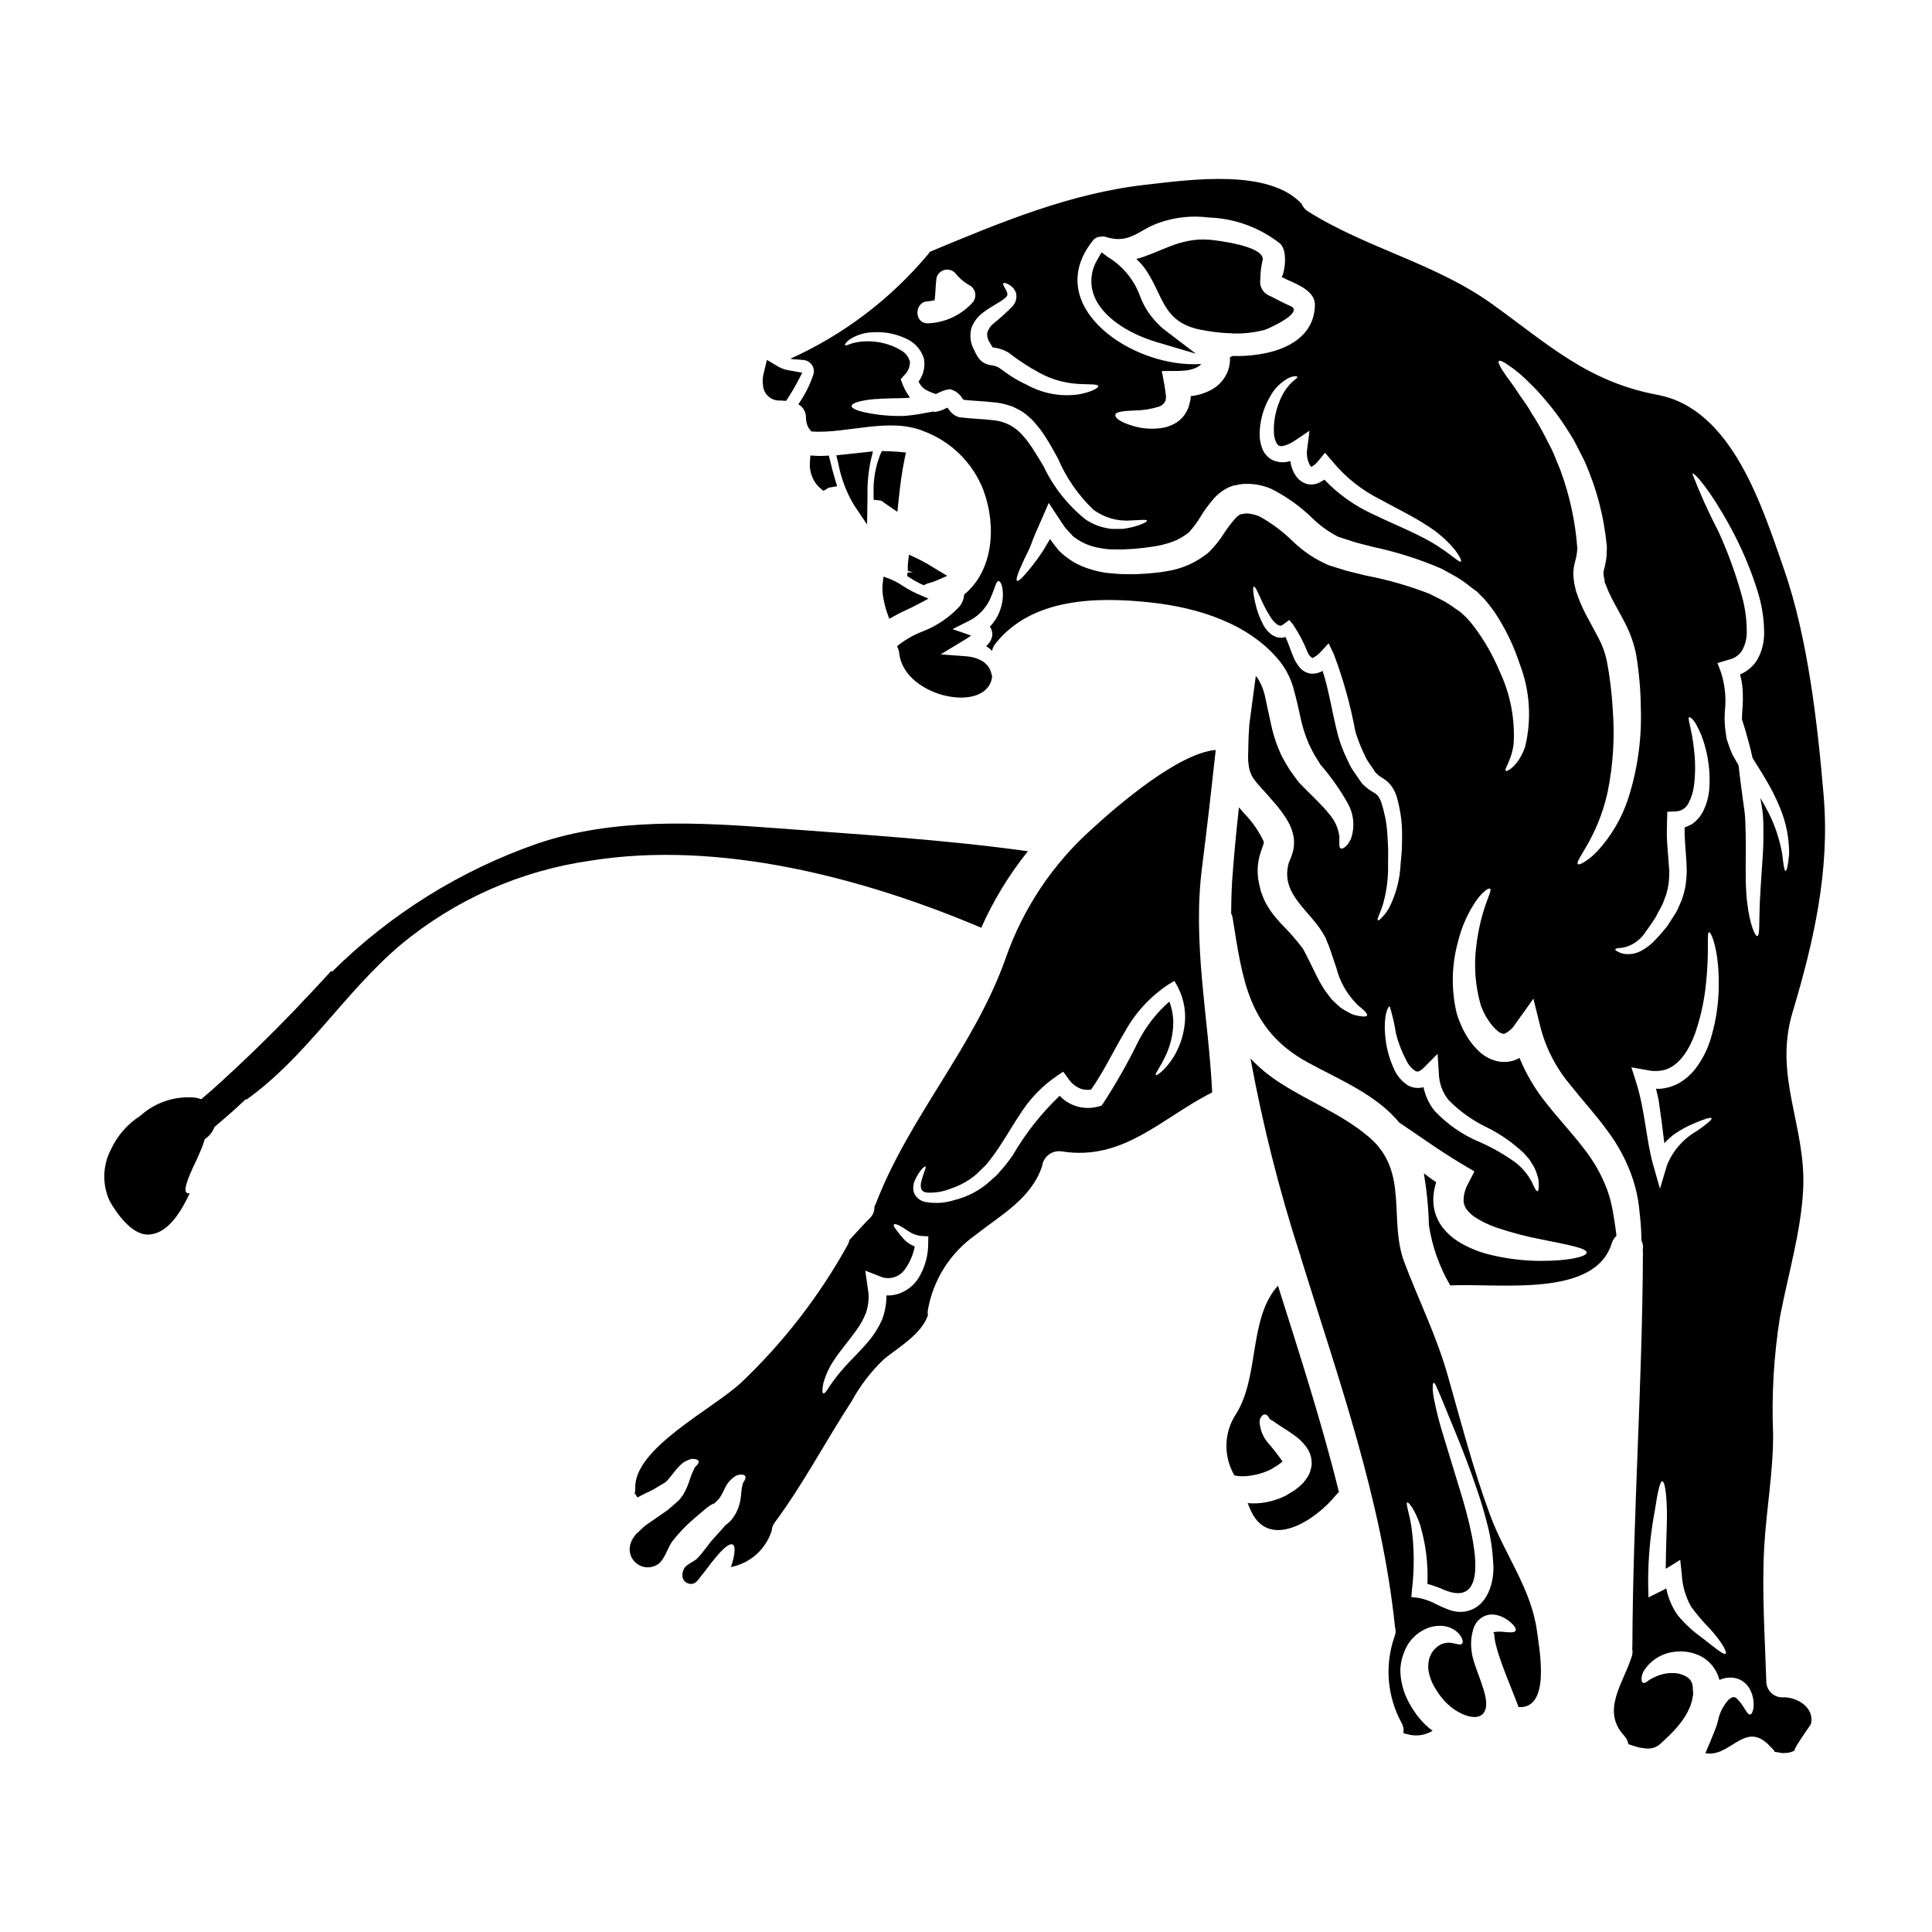
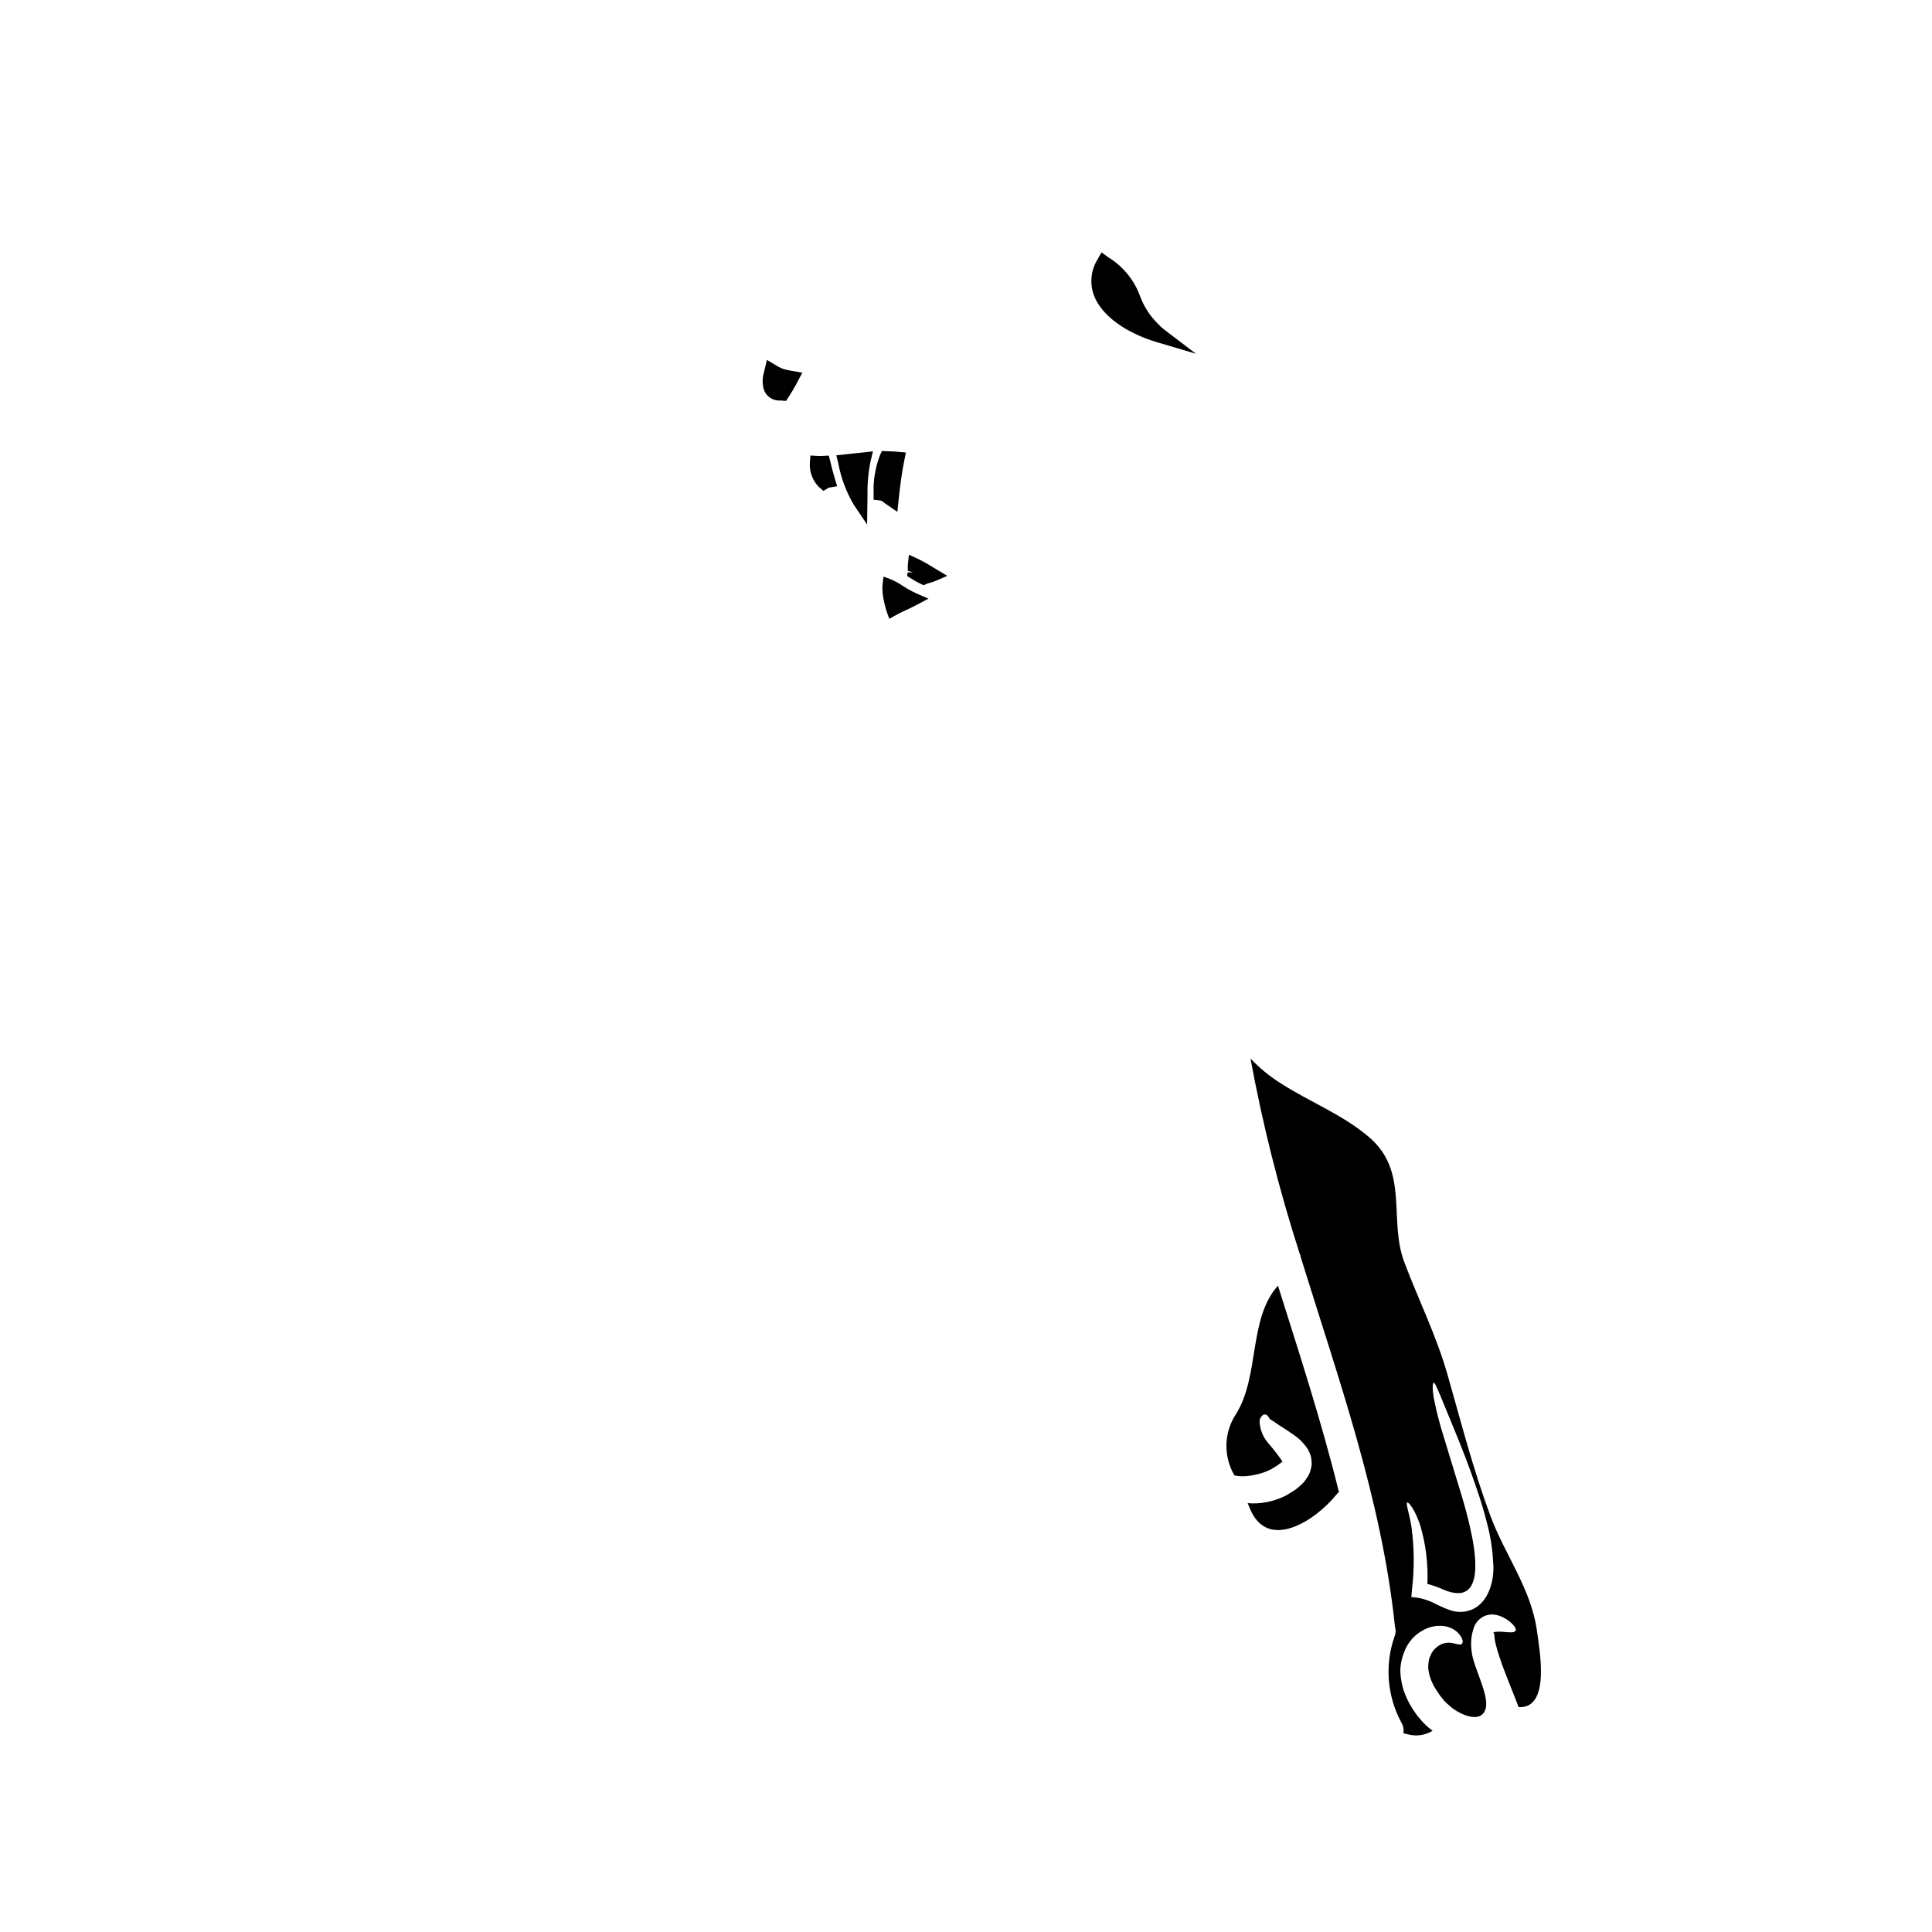
<svg xmlns="http://www.w3.org/2000/svg" fill="#000000" width="800px" height="800px" version="1.1" viewBox="144 144 512 512">
  <g>
    <path d="m538.91 545.55c-4.531-12.203-7.746-24.797-11.328-37.328-2.992-10.43-7.633-19.68-11.414-29.695-4.277-11.352 1.371-24.008-9.34-33.164-7.106-6.066-15.715-9.309-23.488-14.316h-0.004c-2.902-1.84-5.566-4.027-7.938-6.516 3.211 17.449 7.547 34.672 12.988 51.562 0.172 0.375 0.297 0.773 0.359 1.18 9.984 32.273 21.449 64.156 24.941 97.871l0.004 0.004c0.27 0.852 0.219 1.777-0.141 2.598-2.633 7.551-1.941 15.863 1.902 22.875 0.465 0.812 0.625 1.766 0.449 2.684 0.082 0.027 0.137 0.027 0.223 0.055 0.473 0.195 1.031 0.223 1.574 0.395 2.055 0.395 4.18 0.004 5.961-1.09-0.059-0.027-0.113-0.082-0.168-0.109-1.094-0.824-2.098-1.762-2.992-2.801l-1.008-1.227c-0.336-0.449-0.727-1.062-1.09-1.594-0.68-1.039-1.27-2.133-1.766-3.269-0.988-2.269-1.512-4.715-1.535-7.188 0.055-1.238 0.27-2.461 0.645-3.637 0.195-0.559 0.422-1.117 0.613-1.648 0.34-0.668 0.34-0.695 0.727-1.371 1.145-1.832 2.812-3.281 4.785-4.164 1.609-0.73 3.398-0.965 5.141-0.676 1.277 0.23 2.457 0.836 3.387 1.738 1.398 1.48 1.398 2.652 1.008 2.934-0.449 0.395-1.375-0.055-2.629-0.246v-0.004c-1.492-0.258-3.019 0.184-4.141 1.199-0.711 0.602-1.258 1.371-1.594 2.238-0.137 0.297-0.25 0.605-0.336 0.922-0.027 0.281-0.082 0.559-0.137 0.84-0.078 0.574-0.098 1.152-0.059 1.73 0.195 1.414 0.621 2.785 1.258 4.059 0.371 0.719 0.793 1.41 1.262 2.066 0.207 0.352 0.438 0.691 0.695 1.008l1.008 1.258c0.336 0.336 1.035 1.035 1.648 1.535 2.824 2.363 8.266 4.59 9.34 0.504 0.98-3.746-3.469-11.242-3.746-15.352v0.004c-0.289-2.113-0.059-4.262 0.672-6.262 0.52-1.305 1.535-2.352 2.824-2.91 0.57-0.23 1.176-0.363 1.789-0.395 0.477 0.027 0.949 0.086 1.371 0.141v0.004c1.203 0.293 2.328 0.848 3.297 1.621 1.457 1.145 1.969 2.098 1.707 2.543-0.281 0.531-1.344 0.477-2.91 0.34l0.004-0.004c-0.824-0.109-1.66-0.117-2.488-0.027-0.137 0.059-0.277 0.105-0.422 0.137-0.027 0.113-0.141 0.141-0.055 0.195 0.086 0.055 0.25 0 0.223 0.223l0.004 0.004c0.047 1.129 0.234 2.246 0.559 3.328 0.363 1.453 0.922 3.078 1.535 4.836 1.23 3.387 2.797 7.086 4.363 11.215 8.496 0.477 5.562-14.957 4.863-20.16-1.5-11.199-8.547-20.23-12.402-30.691zm-6.961 25.559-0.004 0.004c-1.387 0.152-2.793-0.039-4.086-0.562-1.18-0.418-2.125-0.895-3.047-1.312-1.484-0.824-3.09-1.418-4.754-1.762l-2.039-0.25 0.164-1.902c0.664-5.559 0.621-11.176-0.137-16.723-0.645-3.891-1.594-6.297-1.09-6.43 0.309-0.113 1.902 1.648 3.352 5.84h0.004c1.531 5.102 2.195 10.422 1.965 15.746 1.484 0.387 2.934 0.902 4.332 1.539 11.27 4.754 8.387-10.32 6.934-16.723-0.699-3.047-1.512-5.984-2.363-8.777-1.707-5.648-3.269-10.711-4.559-14.957l0.004-0.004c-1.086-3.394-1.973-6.848-2.656-10.348-0.449-2.516-0.309-4-0.027-4.027 0.363-0.055 0.812 1.23 1.82 3.523 0.949 2.32 2.316 5.621 4 9.734 1.68 4.113 3.66 9.117 5.562 14.766 0.98 2.82 1.902 5.812 2.711 9h-0.004c0.914 3.363 1.469 6.812 1.652 10.293 0.566 5.223-1.422 12.551-7.738 13.336z" />
    <path d="m471.57 518.71c-1.594 2.406-2.477 5.211-2.551 8.094-0.074 2.883 0.664 5.731 2.133 8.211 1.414 0.281 2.863 0.289 4.281 0.027 1.102-0.152 2.188-0.406 3.242-0.754 0.586-0.195 0.977-0.395 1.426-0.559l0.926-0.449 0.027-0.027 0.082-0.055 0.195-0.109 0.395-0.25v-0.004c0.488-0.27 0.957-0.582 1.398-0.926l0.531-0.418c0.051-0.086 0.117-0.164 0.195-0.223-1.148-1.664-2.391-3.262-3.719-4.785-1.379-1.559-2.195-3.539-2.32-5.617-0.047-0.586 0.168-1.164 0.586-1.574 0.176-0.285 0.488-0.453 0.82-0.449 0.332 0.008 0.637 0.188 0.805 0.477 0.25 0.223 0.449 0.898 0.867 0.98 0.531 0.25 1.594 1.145 3.148 2.07 0.789 0.504 1.703 1.09 2.711 1.816v-0.004c1.328 0.879 2.492 1.988 3.438 3.273 0.352 0.473 0.645 0.988 0.867 1.535 0.109 0.312 0.25 0.617 0.336 0.926 0.086 0.379 0.141 0.762 0.168 1.145 0.117 0.781 0.051 1.574-0.199 2.324-0.148 0.715-0.43 1.398-0.832 2.012-0.336 0.531-0.727 1.035-1.117 1.539l-1.145 1.062h-0.004c-0.723 0.637-1.512 1.188-2.359 1.648l-0.586 0.367-0.281 0.164-0.141 0.113-0.309 0.137-1.035 0.477c-0.895 0.375-1.812 0.684-2.754 0.922-1.633 0.43-3.32 0.625-5.008 0.586-0.363 0-0.754-0.055-1.145-0.082 0.195 0.422 0.363 0.84 0.531 1.285 4.641 11.746 17.449 3.356 22.953-3.496l0.004 0.004c0.203-0.262 0.438-0.496 0.699-0.699-4.531-18.426-10.43-36.547-16.16-54.711-7.859 8.75-4.809 23.918-11.102 33.996z" />
    <path d="m379.02 263.57-1.332-0.035-0.531 1.219c-1.199 3.16-1.758 6.531-1.645 9.91v1.777l1.77 0.191 0.004 0.004c0.211 0.02 0.41 0.109 0.57 0.25 0.301 0.246 0.609 0.465 1.203 0.867l2.754 1.895 0.348-3.305c0.43-4.16 0.887-7.328 1.48-10.277l0.434-2.144-2.18-0.203c-0.973-0.086-1.906-0.117-2.875-0.148z" />
-     <path d="m466.18 342.74c-9.926 0.871-25.891 14.598-32.742 20.887h-0.004c-10.414 9.285-18.293 21.07-22.898 34.246-8.266 23.488-25.617 42.055-34.48 65.238-0.094 0.23-0.207 0.453-0.332 0.668 0.066 1.145-0.375 2.258-1.207 3.047-1.875 1.875-3.606 3.832-5.394 5.762-0.09 0.461-0.25 0.906-0.477 1.316-7.488 13.531-17.004 25.836-28.215 36.488-7.297 6.879-28.551 17.422-28.074 28.02v0.004c0.023 0.461-0.035 0.926-0.164 1.367 0.289 0.324 0.539 0.684 0.75 1.062 1.574-0.871 2.754-1.402 4.027-2.016 0.754-0.449 1.512-0.895 2.238-1.344l0.531-0.309 0.25-0.141 0.004 0.004c0.016-0.016 0.039-0.016 0.055 0 0.137-0.137 0.336-0.281 0.504-0.418 1.594-1.539 3.102-4.394 5.254-5.453v0.004c0.48-0.227 0.977-0.414 1.484-0.566 0.309 0.004 0.613 0.023 0.922 0.062 0.504 0.109 0.84 0.281 0.926 0.531 0.086 0.25-0.027 0.586-0.367 1.004-0.164 0.195-0.395 0.395-0.641 0.645-0.109 0.25-0.223 0.531-0.336 0.754-0.371 0.766-0.688 1.555-0.953 2.363-0.434 1.445-1.031 2.836-1.785 4.141-0.34 0.418-0.645 0.867-0.98 1.285l-0.141 0.164-0.336 0.309-0.25 0.195-0.445 0.422-1.969 1.703c-1.574 1.117-3.543 2.406-4.891 3.387h-0.004c-0.754 0.484-1.457 1.047-2.098 1.68l-0.922 0.895-0.504 0.422v-0.004c-0.059 0.105-0.125 0.211-0.195 0.309-0.496 0.582-0.887 1.246-1.145 1.965-0.727 1.906-0.172 4.059 1.379 5.379s3.766 1.516 5.527 0.496c1.93-1.004 2.82-4.531 4.055-6.207 1.707-2.203 3.637-4.227 5.758-6.039 0.699-0.59 1.344-1.148 2.016-1.707 0.309-0.281 0.641-0.531 0.949-0.812 0.309-0.281 0.926-0.727 1.371-1.035h-0.004c0.191-0.117 0.387-0.219 0.594-0.305 0.191-0.109 0.363-0.223 0.309-0.164 0 0 0.082 0.164 0.395-0.223l0.586-0.586 0.086-0.113c0.027 0 0.027 0 0.055-0.027l-0.004-0.004c0.105-0.129 0.219-0.25 0.336-0.363 0.613-0.91 1.141-1.875 1.574-2.883 0.531-1.109 1.328-2.07 2.324-2.793 0.582-0.473 1.316-0.711 2.066-0.672 0.359-0.031 0.715 0.113 0.949 0.391 0.137 0.223 0.082 0.562-0.109 1.008-0.121 0.246-0.262 0.48-0.422 0.703-0.109 0.238-0.184 0.492-0.223 0.754-0.16 0.645-0.266 1.305-0.309 1.969-0.059 1.375-0.324 2.731-0.785 4.027-0.195 0.449-0.395 0.867-0.586 1.316-0.223 0.363-0.477 0.754-0.699 1.117l-0.004-0.004c-0.32 0.516-0.719 0.977-1.18 1.371-0.34 0.281-0.672 0.559-1.035 0.871-0.141 0.184-0.289 0.359-0.449 0.527-0.281 0.312-0.559 0.645-0.84 0.953-0.559 0.613-1.145 1.285-1.758 1.93-1.512 1.676-2.824 3.832-4.422 5.367-0.922 0.867-2.793 1.484-3.387 2.602-0.75 1.426-0.668 3.324 1.062 3.938 2.016 0.641 2.711-1.148 3.832-2.434 0.922-1.008 6.262-8.949 8.055-7.832 0.668 0.422 0.613 2.519-0.531 5.926h0.004c5-0.98 9.09-4.566 10.711-9.395 0.027-0.082 0.055-0.137 0.082-0.219v-0.004c0.035-0.781 0.312-1.535 0.785-2.156 7.633-10.289 13.504-21.586 20.469-32.273 2.246-4.102 5.113-7.828 8.504-11.047 3.973-3.273 9.816-6.461 11.633-11.605h-0.004c-0.07-0.465-0.07-0.934 0-1.398 1.402-8.016 5.918-15.148 12.555-19.852 6.797-5.367 14.738-9.566 17.711-18.23l0.004-0.004c0.137-1.227 0.77-2.344 1.754-3.094 0.98-0.75 2.227-1.066 3.449-0.875 16.387 2.629 26.508-8.918 39.875-15.629-0.98-20.273-5.34-39.625-2.629-60.117 1.305-10.23 2.453-20.434 3.57-30.641zm-76.199 130.56c0.051 3.32-0.84 6.586-2.574 9.422-1.191 1.863-2.957 3.285-5.035 4.055-1.109 0.395-2.285 0.574-3.461 0.531 0.016 2.164-0.363 4.316-1.121 6.344-0.863 1.957-1.98 3.793-3.328 5.453-2.516 3.019-4.922 5.227-6.691 7.242-1.398 1.566-2.695 3.219-3.883 4.949-0.816 1.344-1.348 2.07-1.68 1.969-0.336-0.102-0.336-1.008-0.027-2.602h-0.004c0.609-2.269 1.602-4.418 2.938-6.348 1.594-2.434 3.828-5.004 5.871-7.828v-0.004c1.004-1.398 1.84-2.91 2.488-4.5 0.562-1.645 0.797-3.383 0.703-5.117-0.082-0.668-0.195-1.344-0.281-1.969l-0.586-4.168 3.719 1.457c2.438 1.16 5.359 0.352 6.848-1.902 1.266-1.781 2.133-3.812 2.547-5.957-0.844-0.324-1.629-0.789-2.32-1.371-0.727-0.68-1.387-1.43-1.969-2.234-0.926-1.203-1.457-1.875-1.258-2.18 0.195-0.309 1.117-0.059 2.488 0.84 0.672 0.395 1.457 1.008 2.266 1.426v-0.004c0.898 0.469 1.891 0.727 2.902 0.754l1.484 0.082zm67.84-56.883c-0.422 2.691-1.359 5.273-2.758 7.609-2.363 3.773-4.586 5.09-4.754 4.891-0.336-0.336 1.285-2.125 2.91-5.844 0.949-2.219 1.516-4.582 1.676-6.988 0.152-2.266-0.191-4.539-1.008-6.656-3.316 2.91-6.066 6.406-8.109 10.32-2.797 5.734-5.941 11.289-9.422 16.637l-0.477 0.641-0.84 0.223v0.004c-3.676 1.004-7.606-0.094-10.23-2.856-4.871 4.66-9.059 9.977-12.445 15.801-1.039 1.508-2.18 2.949-3.41 4.305-0.543 0.668-1.152 1.277-1.82 1.82-0.586 0.559-1.203 1.062-1.789 1.574-2.484 1.969-5.363 3.383-8.441 4.141-2.512 0.801-5.184 0.965-7.773 0.473-1.359-0.289-2.477-1.246-2.965-2.543-0.258-1.004-0.18-2.066 0.219-3.019 1.316-2.996 2.684-3.918 2.883-3.832 0.336 0.195-0.613 1.68-1.18 4.305-0.141 0.602-0.102 1.234 0.109 1.816 0.34 0.504 0.902 0.809 1.512 0.812 2.141 0.113 4.277-0.246 6.262-1.062 2.516-0.824 4.844-2.133 6.852-3.859 0.559-0.559 1.117-1.117 1.703-1.676 0.59-0.527 1.121-1.117 1.574-1.762 1.016-1.254 1.957-2.562 2.824-3.918 1.906-2.82 3.746-6.094 5.988-9.395h-0.004c2.406-3.59 5.469-6.695 9.031-9.145l1.82-1.227 1.344 1.844-0.004-0.004c0.793 1.191 1.922 2.117 3.242 2.66 0.898 0.309 1.859 0.398 2.801 0.25 3.414-4.836 5.926-10.289 8.891-15.207 2.762-5.07 6.719-9.395 11.52-12.598l1.676-1.008 0.898 1.621c1.738 3.336 2.336 7.148 1.695 10.852z" />
    <path d="m450.63 234.69 10.305 3.059-8.555-6.516c-0.504-0.391-0.973-0.824-1.395-1.305-2.152-2.086-3.812-4.629-4.856-7.441-1.559-4.293-4.531-7.926-8.43-10.305l-1.781-1.312-1.09 1.93h-0.004c-1.793 2.938-2.098 6.547-0.82 9.742 2.07 5.121 8.285 9.664 16.625 12.148z" />
-     <path d="m461.95 231.34c2.57 0.527 5.18 0.855 7.805 0.977 0.289-0.023 0.582-0.004 0.863 0.055 2.836 0.094 5.668-0.219 8.418-0.922 1.008-0.25 10.824-4.699 6.934-6.348-1.875-0.789-3.543-1.758-5.367-2.656-1.816-0.625-2.914-2.469-2.602-4.363 0.008-1.664 0.191-3.32 0.559-4.945 1.258-3.973-12.832-5.539-14.234-5.621-7.801-0.586-13.113 3.543-19.18 5.117 1.055 0.957 1.98 2.047 2.754 3.242 4.445 6.793 4.375 13.422 14.051 15.465z" />
    <path d="m483.93 531.41c0-0.027-0.027-0.055-0.027-0.082h-0.027c0.086 0.082 0.055 0.168 0.055 0.25s0 0.055 0.059 0.082c0-0.027 0.082-0.082-0.059-0.25z" />
    <path d="m379.89 297.45-1.75-0.637-0.219 1.852-0.004-0.004c-0.043 0.309-0.066 0.621-0.066 0.93-0.02 1.086 0.086 2.168 0.309 3.231 0.219 1.199 0.527 2.387 0.926 3.539l0.578 1.617 1.867-1.012c0.52-0.285 1.035-0.562 1.574-0.816 1.488-0.656 2.894-1.348 4.238-2.062l2.719-1.445-2.832-1.211v0.004c-0.949-0.414-1.867-0.887-2.754-1.414-0.395-0.23-0.84-0.5-1.277-0.789l-0.004 0.004c-1.035-0.711-2.144-1.309-3.305-1.785z" />
    <path d="m384.52 295.7-0.125 0.941 0.789 0.508h-0.004c0.957 0.625 1.957 1.184 2.992 1.668l0.633 0.277 0.617-0.309c0.156-0.07 0.312-0.133 0.477-0.18 0.859-0.207 1.699-0.492 2.508-0.852l2.617-1.152-3.519-2.109v-0.004c-1.543-0.973-3.141-1.855-4.785-2.648l-1.836-0.84-0.238 2.004v0.004c-0.086 0.758-0.105 1.523-0.055 2.285l1.406 0.395z" />
    <path d="m350.8 250.14 1.512 0.105 0.82-1.27c0.656-1.016 1.281-2.031 1.852-3.106l1.629-3.094-3.445-0.617v-0.004c-1.031-0.148-2.023-0.484-2.938-0.988l-2.988-1.789-0.816 3.387 0.004-0.004c-0.34 1.168-0.41 2.394-0.203 3.59 0.281 2.277 2.289 3.938 4.574 3.789z" />
    <path d="m370.28 277.79 3.504 5.207 0.117-7.527v0.004c-0.078-3.07 0.188-6.137 0.789-9.148l0.645-2.707-9.703 1.039 0.531 2.18c0.719 3.863 2.113 7.57 4.117 10.953z" />
-     <path d="m616.28 593.82c-2.305-0.027-4.164-1.887-4.191-4.191-0.367-11.809-1.203-23.742-0.559-35.543 0.559-10.035 2.406-19.938 2.363-30.004-0.426-10.332 0.176-20.684 1.789-30.898 2.098-11.16 5.621-22.707 6.18-34.086 0.812-16.609-7.91-29.84-2.82-46.812 5.621-18.762 9.926-37.582 8.246-57.379-1.594-19.043-4.191-41.805-10.457-59.898-5.902-16.926-13.84-42.672-33.555-46.363-18.566-3.496-28.801-13.254-43.762-24.008-15.102-10.879-33.301-14.797-48.91-24.637-0.75-0.457-1.328-1.148-1.648-1.965-8.695-9.445-29.609-6.402-41.246-5.09-20.215 2.266-38.672 10.039-57.297 17.785-0.148 0.246-0.316 0.48-0.5 0.699-9.93 11.848-22.402 21.301-36.496 27.652 1.09 0.223 2.32 0.168 3.356 0.312h0.004c0.906 0.027 1.75 0.465 2.297 1.184 0.551 0.723 0.742 1.656 0.523 2.535-0.941 2.856-2.297 5.559-4.023 8.02 1.246 0.711 2.016 2.035 2.016 3.469-0.008 0.891 0.184 1.77 0.559 2.574 0.254 0.434 0.562 0.832 0.918 1.18 9.508 0.617 20.582-3.856 29.727-0.082 7.246 2.703 12.996 8.367 15.801 15.574 3.609 9.734 2.547 21.477-5.09 27.715-0.066 1.133-0.48 2.215-1.184 3.102-2.672 2.902-5.973 5.16-9.645 6.602-2.523 0.945-4.875 2.297-6.965 4 0.32 0.559 0.52 1.176 0.586 1.816 1.23 11.809 23.547 16.328 24.637 6.121l-0.082-0.164c-0.133-0.727-0.379-1.426-0.73-2.07-0.523-0.832-1.258-1.508-2.125-1.969-1.176-0.602-2.457-0.965-3.773-1.062l-6.934-0.531 6.098-3.691h-0.004c0.68-0.395 1.336-0.824 1.969-1.289l-4.922-1.703 4.836-2.434h0.004c2.551-1.441 4.504-3.742 5.512-6.488 0.898-2.066 1.23-3.887 1.875-3.828 0.504 0.055 1.285 1.457 1.09 4.504l-0.004-0.004c-0.16 1.754-0.672 3.457-1.504 5.008-0.539 0.945-1.188 1.828-1.93 2.625 0.055 0.086 0.137 0.141 0.191 0.223 0.465 0.793 0.586 1.742 0.34 2.629-0.254 0.859-0.75 1.625-1.43 2.207 0 0.027-0.027 0.027-0.055 0.059 0.309 0.219 0.641 0.445 0.922 0.668s0.422 0.422 0.617 0.613v0.004c0.137-0.707 0.445-1.367 0.895-1.93 9.648-12.203 26.957-12.469 41.273-10.906 12.133 1.316 25.977 5.457 34.113 15.605 1.805 2.289 3.094 4.941 3.777 7.773 0.641 2.289 1.254 5.117 1.785 7.523 0.492 2.234 1.191 4.414 2.098 6.516 0.449 0.98 0.953 1.93 1.453 2.883 0.281 0.477 0.59 0.922 0.871 1.398l0.418 0.672 0.195 0.363 0.109 0.164v-0.004c0 0.016 0.012 0.031 0.027 0.031 2.742 3.152 5.16 6.57 7.215 10.207 1.688 2.926 1.996 6.445 0.844 9.621-1.062 2.125-2.293 2.652-2.684 2.406-0.531-0.312-0.281-1.484-0.34-3.106v-0.004c-0.262-2.223-1.195-4.309-2.684-5.981-1.848-2.406-4.75-4.953-8.082-8.445l-0.055-0.082-0.25-0.309-0.141-0.195-0.281-0.395-0.559-0.75c-0.363-0.504-0.75-1.035-1.117-1.574-0.695-1.117-1.398-2.293-2.043-3.523v-0.004c-1.242-2.578-2.18-5.289-2.797-8.086-0.559-2.57-1.09-5.059-1.621-7.477-0.352-1.859-1.051-3.637-2.07-5.231-0.133-0.191-0.281-0.367-0.445-0.531-0.559 4.25-1.121 8.5-1.707 12.809-0.055 1.008-0.137 2.012-0.191 3.047-0.031 1.43-0.113 2.797-0.113 4.422l-0.004-0.004c-0.039 0.762-0.039 1.527 0 2.293 0.113 0.617 0.113 1.258 0.25 1.848l0.004-0.004c0.223 1.145 0.711 2.223 1.426 3.148 0.754 1.062 1.988 2.32 3.215 3.691 0.617 0.695 1.23 1.426 1.875 2.152 0.34 0.395 0.59 0.641 1.008 1.18l0.867 1.117c0.281 0.34 0.59 0.812 0.926 1.316h-0.004c0.363 0.488 0.688 1.004 0.977 1.539 0.699 1.207 1.191 2.519 1.457 3.887 0.289 1.578 0.176 3.203-0.336 4.723-0.395 1.23-0.812 2.016-0.98 2.602-2.18 8.441 6.18 12.555 9.676 19.379l0.195 0.336 0.027 0.141 0.109 0.25 0.195 0.504 0.422 1.004c0.25 0.672 0.504 1.344 0.723 2.043 0.449 1.344 0.898 2.602 1.285 3.801h0.008c0.871 3.539 2.652 6.789 5.172 9.426 0.371 0.449 0.805 0.848 1.285 1.18 0.395 0.336 0.727 0.641 1.008 0.895 0.531 0.559 0.812 0.98 0.699 1.23-0.109 0.25-0.531 0.363-1.344 0.25h0.004c-0.5-0.043-0.996-0.129-1.484-0.25-0.68-0.129-1.332-0.375-1.93-0.727-0.797-0.402-1.562-0.859-2.293-1.371-0.723-0.641-1.508-1.344-2.316-2.152-0.672-0.895-1.457-1.848-2.125-2.883h-0.004c-0.68-1.086-1.305-2.203-1.875-3.352-0.559-1.121-1.148-2.32-1.734-3.543-0.281-0.586-0.586-1.18-0.922-1.816l-0.504-0.98-0.25-0.477-0.109-0.223c-0.027-0.047-0.055-0.094-0.09-0.137v-0.027c-0.012 0-0.027-0.012-0.027-0.027-1.746-2.305-3.652-4.481-5.703-6.519-0.586-0.668-1.18-1.285-1.789-2.066-0.691-0.844-1.32-1.742-1.875-2.684-0.281-0.504-0.695-1.18-0.84-1.539l-0.504-1.258-0.109-0.309-0.027-0.055-0.141-0.395-0.105-0.234-0.195-0.789c-0.109-0.531-0.281-1.008-0.363-1.574-0.512-2.406-0.434-4.898 0.223-7.269 0.336-1.23 0.754-2.18 0.922-2.754 0.164-0.574 0.168-0.613 0.113-0.949-1.285-2.758-3.035-5.273-5.176-7.441-0.418-0.531-0.895-1.062-1.371-1.594-0.727 6.629-1.371 13.227-1.82 19.797-0.164 2.793-0.219 5.539-0.25 8.305l0.004 0.004c0.199 0.367 0.332 0.766 0.391 1.18 2.602 16.051 4 29.52 19.711 38.199 8.168 4.504 18.348 8.559 24.402 16.023 4.75 3.148 10.371 7.269 16.746 11.07l3.215 1.902-1.703 3.328h0.004c-0.84 1.469-1.238 3.148-1.148 4.84 0.121 0.711 0.41 1.387 0.844 1.969 0.578 0.723 1.254 1.359 2.008 1.898 1.848 1.207 3.84 2.172 5.93 2.883 3.941 1.324 7.965 2.379 12.051 3.148 7.16 1.453 11.773 2.289 11.773 3.441 0 1.062-4.641 2.234-12.359 2.207-4.602-0.027-9.184-0.609-13.645-1.734-2.867-0.723-5.602-1.883-8.109-3.441-1.523-0.965-2.871-2.172-4-3.578-1.273-1.66-2.109-3.609-2.43-5.676-0.262-2.156-0.035-4.348 0.668-6.402-1.145-0.789-2.234-1.594-3.269-2.363h-0.004c0.77 4.566 1.219 9.184 1.344 13.816 0.867 5.602 2.781 10.988 5.648 15.879 13.031-0.641 38.363 3.387 42.812-11.215v0.004c0.23-0.742 0.656-1.406 1.23-1.93-0.031-0.281-0.059-0.531-0.086-0.789-0.223-1.875-0.559-3.887-0.922-5.984v0.004c-0.344-1.914-0.852-3.793-1.512-5.621-1.516-3.973-3.644-7.68-6.316-10.988-2.754-3.637-6.184-7.269-9.508-11.465-3.043-3.719-5.523-7.863-7.352-12.305-0.426 0.23-0.867 0.438-1.316 0.613-1.59 0.543-3.301 0.602-4.926 0.168-1.41-0.375-2.723-1.047-3.856-1.969-1.73-1.492-3.18-3.281-4.277-5.285l-0.641-1.18-0.645-1.48h-0.004c-0.402-0.914-0.742-1.859-1.008-2.824-1.461-6.231-1.324-12.73 0.395-18.895 0.961-3.981 2.66-7.75 5.004-11.109 1.82-2.406 3.106-3.102 3.469-2.879 0.449 0.246-0.309 1.758-1.145 4.137h-0.004c-1.195 3.5-2.019 7.117-2.461 10.793-0.734 5.363-0.332 10.824 1.184 16.023 0.234 0.66 0.512 1.305 0.836 1.93l0.449 0.898 0.699 1.09 0.004-0.004c0.719 1.148 1.629 2.168 2.684 3.019 0.328 0.273 0.723 0.457 1.145 0.531 0.238 0.059 0.492 0.02 0.699-0.109 1.07-0.566 1.965-1.406 2.598-2.438l4.801-6.731 2.043 8.223c1.52 5.469 4.223 10.535 7.914 14.848 3.047 3.859 6.488 7.582 9.504 11.719 3.07 4.035 5.445 8.559 7.019 13.383 0.723 2.285 1.23 4.633 1.512 7.016 0.223 2.07 0.449 4.109 0.559 6.207 0.055 0.926 0.055 1.789 0.082 2.684 0.418 0.793 0.539 1.703 0.34 2.574 0.031 0.234 0.051 0.469 0.055 0.703-0.141 34.809-2.656 69.57-2.797 104.38h-0.004c0 0.141-0.02 0.281-0.055 0.422 0.156 0.691 0.125 1.414-0.082 2.094-2.266 7.242-8.223 14.375-2.016 21.086v-0.004c0.566 0.609 0.945 1.367 1.09 2.184 0.09 0.051 0.184 0.102 0.281 0.141 0.34 0.109 0.672 0.223 1.035 0.336 0.477 0.141 0.953 0.281 1.457 0.422v-0.004c0.746 0.164 1.5 0.266 2.262 0.309 1.344 0.055 2.652-0.449 3.609-1.398 0.336-0.34 0.613-0.531 1.031-0.953l1.316-1.258c0.754-0.789 1.539-1.574 2.211-2.406 1.309-1.512 2.371-3.219 3.148-5.059 0.168-0.406 0.301-0.828 0.395-1.258 0.148-0.344 0.234-0.715 0.25-1.09 0.055-0.34 0.137-0.617 0.191-0.98-0.027-0.531-0.082-1.09-0.109-1.648 0.02-1.031-0.422-2.016-1.203-2.684-0.977-0.703-2.125-1.129-3.324-1.234-2.074-0.191-4.156 0.238-5.984 1.234-0.582 0.262-1.125 0.602-1.621 1.008-0.449 0.309-0.812 0.418-1.062 0.309-0.25-0.109-0.367-0.477-0.395-1.035v-0.004c0.023-0.871 0.305-1.719 0.812-2.43 1.84-2.695 4.777-4.438 8.023-4.758 2.426-0.312 4.887 0.129 7.051 1.262 2.379 1.324 4.106 3.566 4.777 6.207 1.469-0.691 3.141-0.82 4.699-0.363 1.512 0.48 2.754 1.562 3.441 2.992 0.762 1.5 1.062 3.191 0.867 4.863-0.195 1.008-0.477 1.594-0.84 1.648-0.84 0.281-1.594-2.32-3.469-4.109v0.004c-0.277-0.363-0.73-0.547-1.18-0.477-0.418 0.152-0.801 0.391-1.121 0.699-1.387 1.52-2.34 3.383-2.758 5.394-0.121 0.562-0.277 1.113-0.473 1.652-0.191 0.504-0.395 1.008-0.586 1.539-0.395 0.922-0.789 1.902-1.18 2.879-0.367 0.871-0.754 1.789-1.148 2.684 6.465 1.203 10.234-8.246 16.445-2.543 0.895 0.867 1.371 1.426 1.758 1.82l-0.004-0.004c0.059 0.02 0.109 0.059 0.141 0.109 0.082 0.113 0.055 0-0.082 0.281l0.5 0.027c0.395 0.086 0.789 0.113 1.148 0.195l0.559 0.109 0.281-0.055c0.832 0.051 1.664-0.094 2.434-0.414 0.168-0.086 0.336-0.168 0.531-0.281-0.449 0 1.508-2.91 2.91-4.953 0.723-1.09 1.316-1.93 1.344-1.969 1.113-4.566-3.949-7.367-7.613-7.113zm-121.13-329.84 1.902 2.238 0.141 0.164c3.445 4.156 7.723 7.551 12.555 9.957 4.531 2.488 8.891 4.586 12.332 6.875v0.004c2.789 1.711 5.281 3.863 7.379 6.375 1.43 1.848 1.934 3.047 1.707 3.215-0.59 0.477-3.773-3.269-10.766-6.691-3.441-1.789-7.805-3.543-12.672-5.902h0.004c-4.797-2.203-9.133-5.297-12.777-9.117-0.496 0.379-1.039 0.688-1.621 0.922-0.996 0.418-2.106 0.488-3.148 0.195-0.98-0.32-1.848-0.922-2.492-1.73-0.926-1.195-1.512-2.613-1.703-4.113-0.027-0.062-0.039-0.133-0.039-0.199-0.055 0.027-0.082 0.027-0.141 0.055-1.496 0.445-3.098 0.348-4.527-0.281-1.379-0.695-2.414-1.914-2.883-3.383-0.387-1.098-0.586-2.25-0.586-3.414 0.016-3.531 0.965-6.992 2.758-10.035 1.086-2.051 2.75-3.742 4.781-4.867 1.539-0.754 2.363-0.559 2.461-0.367 0.109 0.281-0.699 0.672-1.621 1.594l-0.004 0.004c-1.363 1.395-2.422 3.062-3.106 4.894-1.133 2.715-1.637 5.648-1.477 8.586 0.109 1.535 0.812 3.102 1.453 3.188 0.559 0.309 2.32-0.223 3.938-1.285l4.027-2.711-0.613 4.922-0.004-0.004c-0.234 1.535 0.07 3.109 0.863 4.445 0.109 0.191 0.223 0.137 0.223 0.191 0-0.055 0 0.027 0.164-0.082h0.004c0.652-0.363 1.219-0.859 1.672-1.449zm-61.379-56.414c0.488-0.535 1.176-0.84 1.902-0.836 0.473-0.113 0.969-0.086 1.426 0.082 6.43 2.016 8.863-2.125 14.316-3.856v-0.004c4.148-1.426 8.57-1.875 12.918-1.312 6.856 0.23 13.457 2.637 18.852 6.875 2.434 2.098 0.977 8.863 0.418 8.863 2.883 1.625 8.977 3.148 8.863 7.582-0.309 10.656-12.387 13.645-21.863 13.383h-0.004c-0.207 0.121-0.422 0.234-0.645 0.332 0.062 1.195-0.109 2.394-0.504 3.523-0.801 2.168-2.359 3.973-4.387 5.078-1.504 0.824-3.144 1.371-4.84 1.621-0.148 0.035-0.297 0.051-0.449 0.055h-0.055l-0.109-0.055c-0.027 0.055-0.059 0-0.086 0.586v0.156l-0.027 0.082-0.027 0.25-0.25 1.062h-0.004c-0.145 0.723-0.41 1.414-0.785 2.043-0.652 1.238-1.629 2.269-2.824 2.992-0.934 0.586-1.969 1.004-3.051 1.23-2.719 0.535-5.531 0.398-8.191-0.391-3.773-1.09-4.953-2.289-4.781-3.019 0.168-0.727 1.789-0.98 5.258-1.117 2.078-0.031 4.137-0.352 6.121-0.953 0.828-0.223 1.516-0.797 1.875-1.574 0.078-0.195 0.113-0.406 0.113-0.613 0.027-0.113 0.027-0.25 0.055-0.367 0-0.027 0.027-0.055 0.027-0.109l-0.051-0.305-0.082-0.613c-0.141-1.484-0.59-3.691-1.008-5.902 1.18 0 2.363-0.027 3.633-0.027 0.645 0.027 1.258-0.027 1.875-0.059l0.953-0.082v-0.004c0.18 0.004 0.359-0.023 0.531-0.082 0.934-0.148 1.832-0.461 2.656-0.926 0.305-0.188 0.578-0.422 0.809-0.695-18.23 1.273-42.754-15.473-28.578-32.895zm-29.164 19.211c2.32-1.762 4.449-2.684 5.594-3.664 0.59-0.504 0.727-0.699 0.789-1.062h-0.004c-0.043-0.48-0.207-0.941-0.477-1.34-0.473-0.867-0.812-1.398-0.613-1.648 0.141-0.168 0.789-0.113 1.789 0.559v-0.004c0.699 0.457 1.238 1.125 1.539 1.902 0.344 1.258 0.027 2.606-0.84 3.578-1.621 1.676-3.352 3.246-5.172 4.699-0.738 0.621-1.285 1.441-1.574 2.363-0.113 0.914 0.117 1.84 0.645 2.598l0.055 0.059 0.027 0.082c0.219 0.41 0.461 0.805 0.727 1.18 1.082 0.105 2.137 0.379 3.129 0.812 0.25 0.141 0.531 0.25 0.789 0.395l0.113 0.055 0.223 0.168c1.062 0.812 2.18 1.621 3.297 2.363 1.117 0.738 2.289 1.512 2.938 1.875l0.449 0.223h0.004c3.512 2.223 7.531 3.519 11.684 3.773 3.078 0.168 5.258 0 5.34 0.562 0 0.5-1.594 1.535-5.172 2.207-4.789 0.684-9.676-0.23-13.895-2.602-1.363-0.621-2.68-1.34-3.938-2.152-1.09-0.727-2.234-1.512-3.383-2.363l-0.367-0.164h0.004c-0.328-0.164-0.676-0.281-1.035-0.336l-0.75-0.137-0.531-0.086-0.004-0.004c-0.258-0.078-0.508-0.172-0.754-0.277-0.508-0.211-0.973-0.516-1.371-0.895-0.289-0.305-0.551-0.633-0.785-0.98-0.32-0.496-0.594-1.023-0.812-1.574-1.07-1.801-1.375-3.961-0.84-5.988 0.609-1.684 1.719-3.141 3.184-4.176zm-14.648-2.938-0.004 0.004c0.586-0.043 1.164-0.137 1.734-0.281 0.25-1.969 0.223-4 0.504-5.961l-0.004 0.004c0.281-1.004 1.07-1.785 2.074-2.055 1.004-0.27 2.074 0.012 2.82 0.738 1.078 1.391 2.43 2.543 3.973 3.387 0.77 0.473 1.281 1.27 1.398 2.164 0.113 0.898-0.188 1.797-0.812 2.445-3.023 3.285-7.227 5.227-11.688 5.398-3.773 0.141-3.773-5.731 0-5.84zm17.195 31.512c-2.711-0.309-5.789-0.395-8.754-0.754l-0.191-0.027-0.086-0.027h-0.004c-0.414-0.129-0.809-0.309-1.18-0.531-0.289-0.199-0.559-0.426-0.812-0.668-0.332-0.344-0.633-0.719-0.898-1.117-0.035-0.07-0.082-0.137-0.137-0.199l-0.395 0.164v0.004c-0.824 0.453-1.723 0.766-2.652 0.922l-0.367 0.082-0.281-0.137-2.434 0.418h0.004c-1.844 0.379-3.711 0.633-5.594 0.754-3.273 0.074-6.547-0.215-9.754-0.863-2.434-0.504-3.973-1.145-3.938-1.789 0.035-0.645 1.539-1.18 4.027-1.574s5.926-0.418 9.508-0.504c0.668 0 1.254-0.055 1.875-0.109l-0.086-0.25v-0.004c-0.789-1.062-1.422-2.231-1.875-3.469l-0.445-1.148 0.84-0.98c1.039-0.934 1.633-2.269 1.621-3.664-0.34-1.277-1.176-2.367-2.324-3.019-2.32-1.383-4.934-2.191-7.629-2.363-1.758-0.156-3.527-0.004-5.234 0.449-1.18 0.395-1.902 0.754-2.012 0.531-0.113-0.164 0.219-0.812 1.371-1.621 1.766-1.105 3.793-1.723 5.875-1.789 3.223-0.242 6.453 0.406 9.336 1.871 2.098 1.039 3.664 2.906 4.328 5.148 0.375 2.125-0.145 4.309-1.43 6.039 0.359 0.742 0.875 1.402 1.512 1.93 0.965 0.582 1.996 1.043 3.074 1.367l0.789-0.363 0.98-0.449v0.004c0.566-0.215 1.16-0.363 1.762-0.445l0.219-0.027 0.34 0.109c1.199 0.375 2.219 1.168 2.879 2.234 0.102 0.18 0.234 0.34 0.391 0.477 2.574 0.281 5.285 0.336 8.387 0.699l0.004 0.004c1.043 0.098 2.074 0.305 3.078 0.613l1.535 0.477 1.484 0.754h-0.004c0.957 0.48 1.844 1.09 2.633 1.816 0.789 0.641 1.5 1.375 2.125 2.184 0.641 0.711 1.227 1.465 1.758 2.262 0.477 0.727 0.98 1.426 1.43 2.234 0.977 1.574 1.758 3.051 2.543 4.477 2.176 5.078 5.34 9.672 9.312 13.508 2.863 2.176 6.426 3.219 10.008 2.934 2.656-0.109 4.223-0.309 4.305 0.059 0.086 0.25-1.285 1.062-4.082 1.758-0.699 0.141-1.484 0.309-2.363 0.422-0.895 0-1.875 0.027-2.938 0h0.004c-2.445-0.258-4.797-1.102-6.848-2.457-4.742-3.781-8.559-8.594-11.16-14.07-0.84-1.398-1.676-2.852-2.543-4.164-0.395-0.672-0.898-1.375-1.402-2.07h0.004c-0.453-0.664-0.957-1.289-1.508-1.871-1.984-2.418-4.867-3.922-7.984-4.172zm101.98 132.55c-0.109-0.082-0.027-0.504 0.223-1.18 0.414-0.941 0.777-1.898 1.09-2.879 1.043-3.594 1.516-7.332 1.402-11.074 0-1.145 0.055-2.598 0.027-3.719-0.059-1.344-0.113-2.711-0.223-4.109-0.086-1.371-0.254-2.734-0.504-4.082-0.168-0.754-0.336-1.512-0.531-2.293-0.168-0.695-0.395-1.344-0.586-2.039v-0.004c-0.215-0.539-0.484-1.055-0.812-1.539-0.375-0.438-0.832-0.797-1.344-1.062-0.883-0.5-1.699-1.113-2.43-1.816l-0.25-0.223-0.055-0.055-0.223-0.25-0.027-0.055-0.113-0.137-0.395-0.562-0.812-1.18c-0.531-0.789-1.117-1.574-1.594-2.406l-1.258-2.602-0.004-0.008c-0.832-1.777-1.523-3.621-2.07-5.508-1.676-6.375-2.461-12.277-4.137-17.32-0.352 0.188-0.719 0.344-1.094 0.477-0.621 0.207-1.273 0.289-1.926 0.254-1.27-0.145-2.422-0.801-3.188-1.82-0.551-0.684-1.012-1.434-1.371-2.234-0.953-2.18-1.539-4.195-2.266-5.676-0.281 0.082-0.531 0.164-0.812 0.223-0.496-0.004-0.992-0.051-1.48-0.141-0.414-0.168-0.816-0.363-1.203-0.586-1.098-0.77-1.973-1.812-2.543-3.023-0.848-1.648-1.488-3.394-1.902-5.199-0.699-2.91-0.727-4.531-0.449-4.613 0.363-0.113 1.035 1.398 2.207 4h0.004c0.695 1.523 1.508 2.988 2.43 4.387 0.465 0.734 1.086 1.355 1.82 1.82 0.641 0.281 0.84 0.168 1.594-0.363l1.344-1.008 1.035 1.258-0.004 0.004c1.512 2.25 2.777 4.66 3.777 7.18 0.25 0.68 0.711 1.258 1.312 1.656 0.84-0.375 1.582-0.93 2.184-1.625l2.125-2.289 1.398 2.938-0.004-0.004c2.496 6.617 4.394 13.441 5.68 20.395 0.496 1.672 1.102 3.305 1.82 4.894 0.336 0.754 0.699 1.512 1.062 2.266s0.895 1.371 1.344 2.066l0.672 1.008 0.309 0.504 0.082 0.109 0.141 0.141v0.004c0.473 0.516 1.031 0.953 1.648 1.285 0.336 0.223 0.84 0.559 1.254 0.895 0.453 0.379 0.859 0.809 1.207 1.285 0.617 0.863 1.098 1.816 1.426 2.824 0.223 0.871 0.477 1.762 0.645 2.602l0.418 2.293c0.227 1.586 0.348 3.184 0.359 4.781 0.031 1.508-0.027 2.906-0.055 4.246-0.082 1.539-0.223 2.684-0.336 3.973h0.004c-0.18 4.043-1.219 8-3.047 11.609-0.531 0.969-1.199 1.852-1.988 2.625-0.531 0.578-0.867 0.766-1.008 0.684zm29.082 54.945v0.004c3.492 1.762 6.715 4.016 9.566 6.691 0.559 0.668 1.145 1.227 1.621 1.875 0.418 0.668 0.812 1.316 1.18 1.93v-0.004c0.512 1.07 0.895 2.195 1.145 3.356 0.141 1.93 0.027 2.934-0.281 2.992-0.336 0-0.84-0.926-1.48-2.434h0.004c-1.086-2.051-2.606-3.844-4.449-5.258-2.918-2.086-6.043-3.867-9.328-5.32-4.535-1.875-8.625-4.695-11.992-8.266-1.473-1.836-2.488-3.992-2.965-6.297-1.367 0.379-2.832 0.219-4.086-0.449-1.77-1.148-3.137-2.82-3.91-4.781-1.195-2.703-1.922-5.586-2.152-8.531-0.477-4.836 0.668-7.828 1.227-7.606 0.711 2.336 1.254 4.719 1.621 7.133 0.637 2.512 1.574 4.934 2.801 7.215 0.523 1.129 1.355 2.082 2.402 2.758 0.289 0.145 0.625 0.156 0.922 0.027 0.516-0.262 0.98-0.609 1.371-1.035l3.543-3.578 0.336 5.199h-0.004c0.059 2.555 0.953 5.016 2.543 7.016 2.992 3.051 6.504 5.543 10.367 7.367zm9.953-100.92c-1.848 5.258-4.949 6.691-5.117 6.348-0.504-0.477 1.453-2.516 2.07-7.047l0.004 0.004c0.41-6.637-0.859-13.27-3.695-19.285-1.758-4.219-4.031-8.199-6.766-11.855-0.676-0.895-1.402-1.742-2.18-2.547l-1.457-1.344-0.055-0.055-0.195-0.113-0.395-0.281-0.789-0.531c-1.02-0.762-2.098-1.453-3.215-2.066-1.18-0.59-2.363-1.203-3.543-1.789-5.504-2.141-11.195-3.769-17.004-4.867-1.621-0.395-3.269-0.812-4.949-1.23-1.539-0.477-3.106-0.949-4.699-1.453h0.004c-3.586-1.527-6.859-3.707-9.648-6.43-2.613-2.555-5.555-4.746-8.75-6.519-1.105-0.48-2.293-0.754-3.5-0.812l-1.453 0.223-0.055 0.027c-0.055 0.031-0.113 0-0.195 0.059v0.004c-0.434 0.273-0.832 0.602-1.18 0.977-1.117 1.266-2.137 2.609-3.051 4.027-1.148 1.816-2.5 3.496-4.027 5.004-3.246 2.695-7.176 4.438-11.352 5.035-1.875 0.336-3.637 0.477-5.367 0.613-0.812 0.027-1.621 0.082-2.434 0.141-1.09 0.027-1.762 0-2.656 0-1.621 0.027-3.356-0.195-4.981-0.312v0.004c-1.645-0.207-3.262-0.57-4.836-1.09-3.062-0.93-5.848-2.602-8.109-4.867-0.812-1.062-1.648-2.039-2.32-3.047-0.613 1.062-1.227 2.07-1.785 2.992h-0.004c-1.043 1.617-2.172 3.176-3.383 4.668-1.969 2.434-3.215 3.637-3.578 3.414-0.363-0.223 0.137-1.875 1.453-4.723 0.586-1.43 1.621-3.106 2.363-5.176 0.738-2.07 1.789-4.305 2.883-6.82l1.703-3.938 2.516 3.828c0.562 0.84 1.121 1.707 1.734 2.602 0.641 0.812 1.426 1.512 2.125 2.363h-0.004c1.77 1.422 3.832 2.422 6.039 2.938 1.254 0.289 2.523 0.484 3.805 0.586 1.426-0.027 2.793 0.109 4.305-0.027 0.695-0.027 1.426-0.055 2.152-0.113l2.406-0.246c1.535-0.195 3.148-0.395 4.613-0.727l0.004-0.004c1.438-0.309 2.84-0.758 4.191-1.344 0.648-0.309 1.277-0.664 1.875-1.062 0.246-0.168 0.668-0.422 0.789-0.531l0.57-0.422c0.109-0.109 0.137-0.164 0.219-0.25 1.039-1.148 1.961-2.394 2.758-3.719 1.086-1.805 2.328-3.508 3.715-5.09 0.941-1.039 2.047-1.918 3.273-2.598 0.363-0.188 0.738-0.355 1.117-0.504l0.309-0.113 0.141-0.055h0.082v-0.027c0.055 0 0.195-0.055 0.418-0.109h0.059l0.363-0.059 1.426-0.281v-0.004c2.75-0.273 5.523 0.168 8.051 1.289 3.992 2.023 7.652 4.644 10.852 7.773 2.008 1.957 4.297 3.606 6.793 4.883 1.574 0.504 3.148 1.008 4.672 1.512 1.48 0.395 2.938 0.754 4.418 1.145l-0.004 0.004c6.246 1.309 12.344 3.238 18.203 5.762 1.426 0.727 2.797 1.539 4.168 2.289 1.312 0.805 2.566 1.695 3.754 2.672l0.922 0.672 0.449 0.336 0.223 0.168 0.055 0.055 0.223 0.195 0.082 0.109 1.426 1.426v0.004c1.02 1.148 1.973 2.352 2.856 3.609 2.852 4.277 5.102 8.922 6.691 13.812 2.691 6.988 3.184 14.637 1.41 21.914zm19.043 27.742c-1.016 1.09-2.172 2.039-3.438 2.82-0.895 0.531-1.426 0.699-1.621 0.504-0.922-0.922 5.148-6.691 7.871-19.016v0.004c1.477-7.25 1.938-14.668 1.367-22.043-0.246-4.348-0.781-8.672-1.594-12.945-0.449-2.023-1.164-3.981-2.125-5.816-1.145-2.152-2.32-4.328-3.496-6.516-0.711-1.391-1.348-2.816-1.898-4.277l-0.34-0.98-0.191-0.477-0.027-0.137-0.027-0.055-0.141-0.477-0.055-0.309h-0.004c-0.219-0.816-0.367-1.648-0.449-2.492-0.125-1.004-0.117-2.019 0.027-3.019 0.168-1.09 0.422-1.848 0.531-2.363v0.004c0.234-0.945 0.367-1.906 0.395-2.879-0.523-7.035-2.031-13.961-4.473-20.582-0.613-1.512-1.199-2.965-1.789-4.394-0.59-1.43-1.371-2.684-1.969-3.969l-0.004 0.004c-1.203-2.391-2.539-4.715-3.996-6.961-1.18-2.152-2.602-3.832-3.637-5.484-1.035-1.648-2.121-2.965-2.906-4.109-1.621-2.293-2.363-3.691-2.016-4.027 0.348-0.336 1.734 0.445 3.973 2.125 1.363 1.035 2.652 2.164 3.856 3.383 1.703 1.613 3.297 3.332 4.781 5.148 1.859 2.176 3.57 4.473 5.117 6.875 0.812 1.344 1.762 2.656 2.519 4.141 0.754 1.484 1.535 3.047 2.363 4.641 3.25 7.227 5.281 14.941 6.012 22.828l0.027 0.141-0.027 0.137c-0.027 0.789-0.027 1.574-0.082 2.363v0.004c-0.098 0.844-0.238 1.684-0.422 2.512-0.449 1.762-0.449 1.574-0.336 2.602h0.004c0.074 0.52 0.176 1.035 0.305 1.539l-0.113 0.055 0.223 0.477 0.395 0.977 0.395 0.98 0.367 0.789c0.281 0.531 0.445 1.008 0.789 1.574 1.062 2.07 2.363 4.277 3.543 6.629h-0.004c1.234 2.461 2.137 5.074 2.684 7.773 0.785 4.711 1.207 9.48 1.258 14.258 0.273 8.082-0.844 16.148-3.301 23.852-1.707 5.285-4.547 10.133-8.32 14.211zm5.512 26.508c-0.504-0.223-0.699-0.422-0.645-0.586 0.055-0.164 0.34-0.281 0.84-0.34h-0.004c0.668-0.016 1.328-0.121 1.969-0.305 2.25-0.695 4.164-2.199 5.371-4.223 0.504-0.613 0.953-1.371 1.48-2.094 0.25-0.367 0.504-0.754 0.789-1.18l0.195-0.281 0.113-0.223 0.309-0.613c0.445-0.84 0.895-1.676 1.371-2.543 0.418-0.898 0.668-1.848 1.062-2.754l-0.004-0.004c0.289-0.969 0.504-1.961 0.641-2.965 0.117-1.059 0.172-2.121 0.168-3.188-0.168-2.363-0.367-4.863-0.559-7.379-0.168-2.098-0.059-4.25-0.027-6.297l0.055-2.07 2.207-0.109 0.004-0.004c1.414-0.02 2.703-0.816 3.356-2.07 0.793-1.477 1.305-3.086 1.508-4.75 0.387-3.109 0.398-6.254 0.027-9.367-0.531-5.43-1.785-8.391-1.344-8.754 0.25-0.082 0.98 0.336 1.848 1.82 1.129 1.996 1.977 4.144 2.519 6.375 0.891 3.379 1.238 6.883 1.031 10.371-0.109 2.281-0.711 4.516-1.758 6.547-0.664 1.246-1.605 2.324-2.758 3.148-0.656 0.367-1.336 0.688-2.043 0.953-0.031 1.312 0.008 2.625 0.109 3.934 0.141 2.461 0.422 5.004 0.449 7.606-0.023 1.316-0.137 2.633-0.332 3.938-0.219 1.254-0.547 2.488-0.98 3.688-0.504 1.121-0.922 2.238-1.453 3.242-0.617 0.953-1.203 1.848-1.762 2.754l-0.418 0.668c-0.113 0.141-0.086 0.141-0.285 0.395l-0.219 0.281c-0.309 0.363-0.617 0.723-0.898 1.062-0.641 0.723-1.199 1.426-1.848 2.066-1.117 1.25-2.453 2.293-3.934 3.078-1.176 0.629-2.504 0.918-3.836 0.84-0.816-0.023-1.613-0.25-2.316-0.668zm4.809 34.422-1.203-3.746 3.973 0.699c1.043 0.25 2.117 0.332 3.188 0.25 4.981-0.223 8.137-5.422 9.785-10.125v0.004c1.504-4.379 2.469-8.926 2.879-13.535 0.84-7.992 0.113-12.918 0.727-13.109 0.613-0.191 2.629 4.863 2.602 13.281l0.004-0.004c0.062 4.996-0.637 9.977-2.07 14.766-0.879 2.988-2.301 5.789-4.195 8.266-1.105 1.398-2.453 2.59-3.973 3.519-1.645 0.969-3.492 1.543-5.398 1.68-0.336 0.027-0.668-0.027-1.004-0.027 0.246 1.008 0.5 1.988 0.695 2.938 0.281 2.043 0.559 4.055 0.84 5.988 0.25 1.875 0.449 3.688 0.672 5.453v0.082l0.004-0.004c0.688-0.758 1.434-1.461 2.234-2.102 1.648-1.207 3.434-2.219 5.312-3.016 3.019-1.316 4.781-1.848 4.981-1.512 0.195 0.336-1.258 1.539-3.891 3.387l0.004-0.004c-3.609 2.047-6.41 5.262-7.945 9.117l-1.84 6.191-1.82-6.375c-1.844-6.516-2.125-14.484-4.57-22.062zm17.477 147.39c-2.371-1.684-4.516-3.668-6.375-5.902-1.512-2.133-2.551-4.562-3.047-7.129-0.449 0.219-0.789 0.418-1.148 0.586l-3.578 1.785-0.082-3.606v0.004c-0.043-6.504 0.547-12.992 1.758-19.379 0.727-4.781 1.344-7.773 1.988-7.773s1.117 3.019 1.227 7.91c0.059 4.141-0.309 9.445-0.309 15.242l0.223-0.109 3.609-2.238 0.395 3.691 0.004-0.004c0.137 3.031 0.969 5.984 2.43 8.641 1.527 2.117 3.223 4.109 5.062 5.961 3.215 3.543 4.586 6.234 4.137 6.57-0.535 0.422-2.66-1.422-6.293-4.25zm15.938-204.28c-0.246 3.633-0.445 6.793-0.586 9.504-0.223 5.231 0.055 8.809-0.668 8.863-0.559 0.059-1.969-2.992-2.656-8.75-0.754-5.594-0.168-13.312-0.504-21.363h-0.004c-0.016-0.953-0.078-1.906-0.195-2.856-0.137-1.004-0.281-2.012-0.418-2.965-0.281-1.969-0.504-3.856-0.754-5.648-0.141-1.281-0.281-2.488-0.422-3.66-0.559-0.953-1.09-1.969-1.648-2.91v0.004c-0.395-0.875-0.742-1.77-1.035-2.684l-0.477-1.398-0.219-1.484h-0.004c-0.309-1.949-0.391-3.93-0.25-5.902 0.391-3.496 0.027-7.031-1.062-10.375l-0.898-2.363 2.629-0.789 0.699-0.195h0.004c1.352-0.359 2.516-1.23 3.242-2.43 0.73-1.363 1.137-2.875 1.18-4.422 0.055-3.391-0.391-6.773-1.312-10.035-1.605-5.797-3.664-11.453-6.152-16.926-2.606-5.004-4.93-10.148-6.965-15.41 0.531-0.449 4.894 4.613 9.957 13.926 3.023 5.488 5.488 11.27 7.356 17.25 1.164 3.695 1.75 7.543 1.73 11.414-0.043 2.301-0.637 4.555-1.73 6.574-1.074 1.824-2.715 3.246-4.668 4.055 0.383 1.312 0.613 2.664 0.695 4.027 0.121 1.977 0.082 3.957-0.109 5.926-0.055 0.695-0.055 1.371-0.055 2.012 0.5 1.457 1.09 3.387 1.703 5.734 0.363 1.316 0.727 2.754 1.062 4.328 0.281 0.477 0.504 0.953 0.84 1.426 0.867 1.371 1.703 2.684 2.488 4.027h-0.004c1.512 2.477 2.828 5.066 3.938 7.746 1.645 3.914 2.481 8.117 2.461 12.359-0.25 2.938-0.641 4.504-0.949 4.504-0.309 0-0.559-1.621-0.871-4.387v-0.004c-0.652-3.863-1.887-7.606-3.66-11.102-0.617-1.227-1.344-2.516-2.152-3.856 0.164 0.98 0.336 1.969 0.504 2.965v-0.004c0.152 1.094 0.246 2.195 0.281 3.301 0.117 3.996 0.004 8-0.34 11.984z" />
-     <path d="m404.04 389.86c3.238-7.258 7.391-14.074 12.359-20.273-22.117-3.074-44.625-4.445-66.855-6.121-20.805-1.574-42.949-2.754-63.027 4.055-20.488 7.109-39.121 18.727-54.523 34l-0.234-0.211c-1.703 1.895-3.453 3.758-5.195 5.629-1.301 1.34-2.586 2.703-3.856 4.09-7.125 7.434-14.527 14.633-22.137 21.473-1.062 0.953-2.176 1.871-3.254 2.812l-0.004-0.004c-0.637-0.246-1.305-0.402-1.988-0.465-5.188-0.383-10.309 1.375-14.168 4.867-3.387 2.176-6.082 5.269-7.766 8.926-2.223 4.262-2.336 9.316-0.312 13.676 1.82 3.211 5.816 8.973 10.211 8.863 4.777-0.141 8.266-5.117 11.02-11.02-0.258 0.125-0.559 0.113-0.809-0.027-0.953-0.613 0.191-3.801 2.363-8.266 0.562-1.117 1.008-2.316 1.574-3.578 0.281-0.613 0.449-1.258 0.672-1.902 0.07-0.156 0.082-0.34 0.141-0.5 1.191-0.758 2.098-1.887 2.578-3.211 1.656-1.441 3.356-2.852 4.984-4.309 1.137-1.02 2.246-2.078 3.379-3.113 0 0.074 0 0.152 0.02 0.227 16.051-11.461 25.922-28.34 40.965-41.105v0.004c14.371-11.945 31.777-19.66 50.277-22.285 34.047-5.496 72.188 4.457 103.59 17.77z" />
    <path d="m364.04 266.31-0.395-1.574-1.629 0.082c-0.445 0.027-0.891 0.027-1.332 0l-1.93-0.102-0.137 1.93v-0.004c-0.137 2.309 0.672 4.574 2.242 6.273l1.34 1.18 1.441-0.863 2.211-0.367-0.648-2.144c-0.43-1.465-0.809-2.938-1.164-4.41z" />
  </g>
</svg>